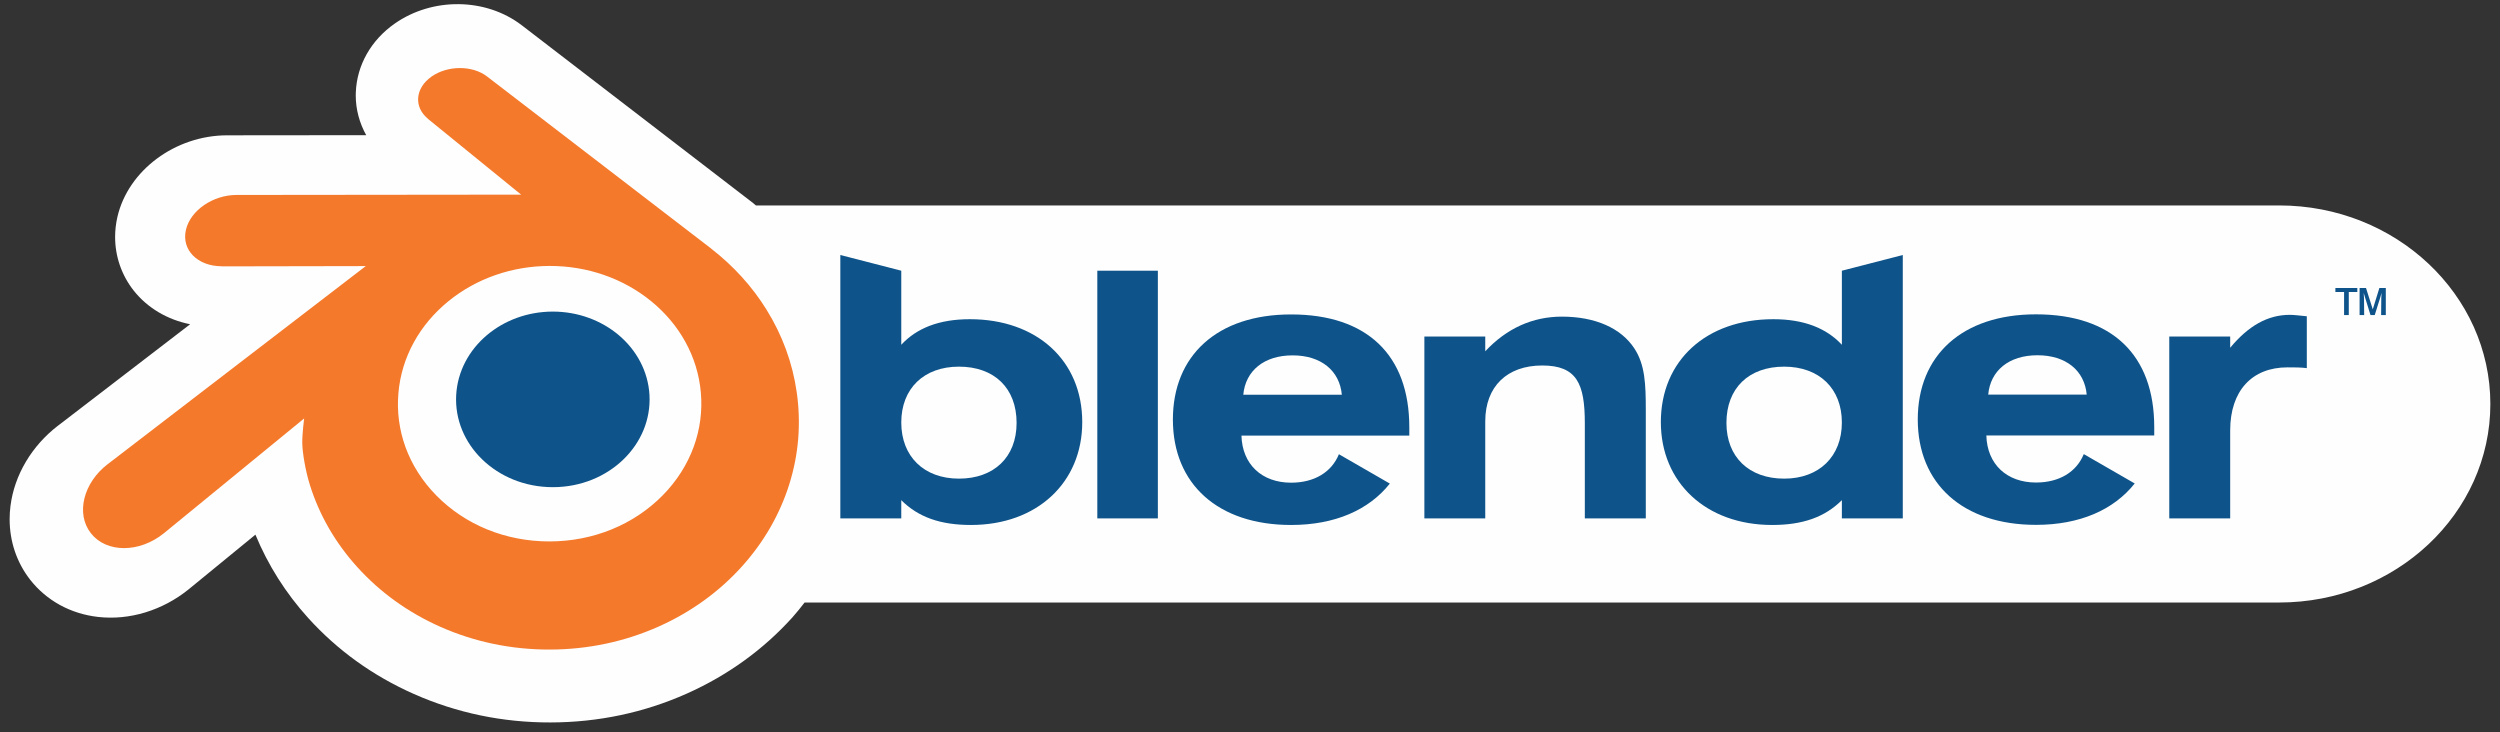
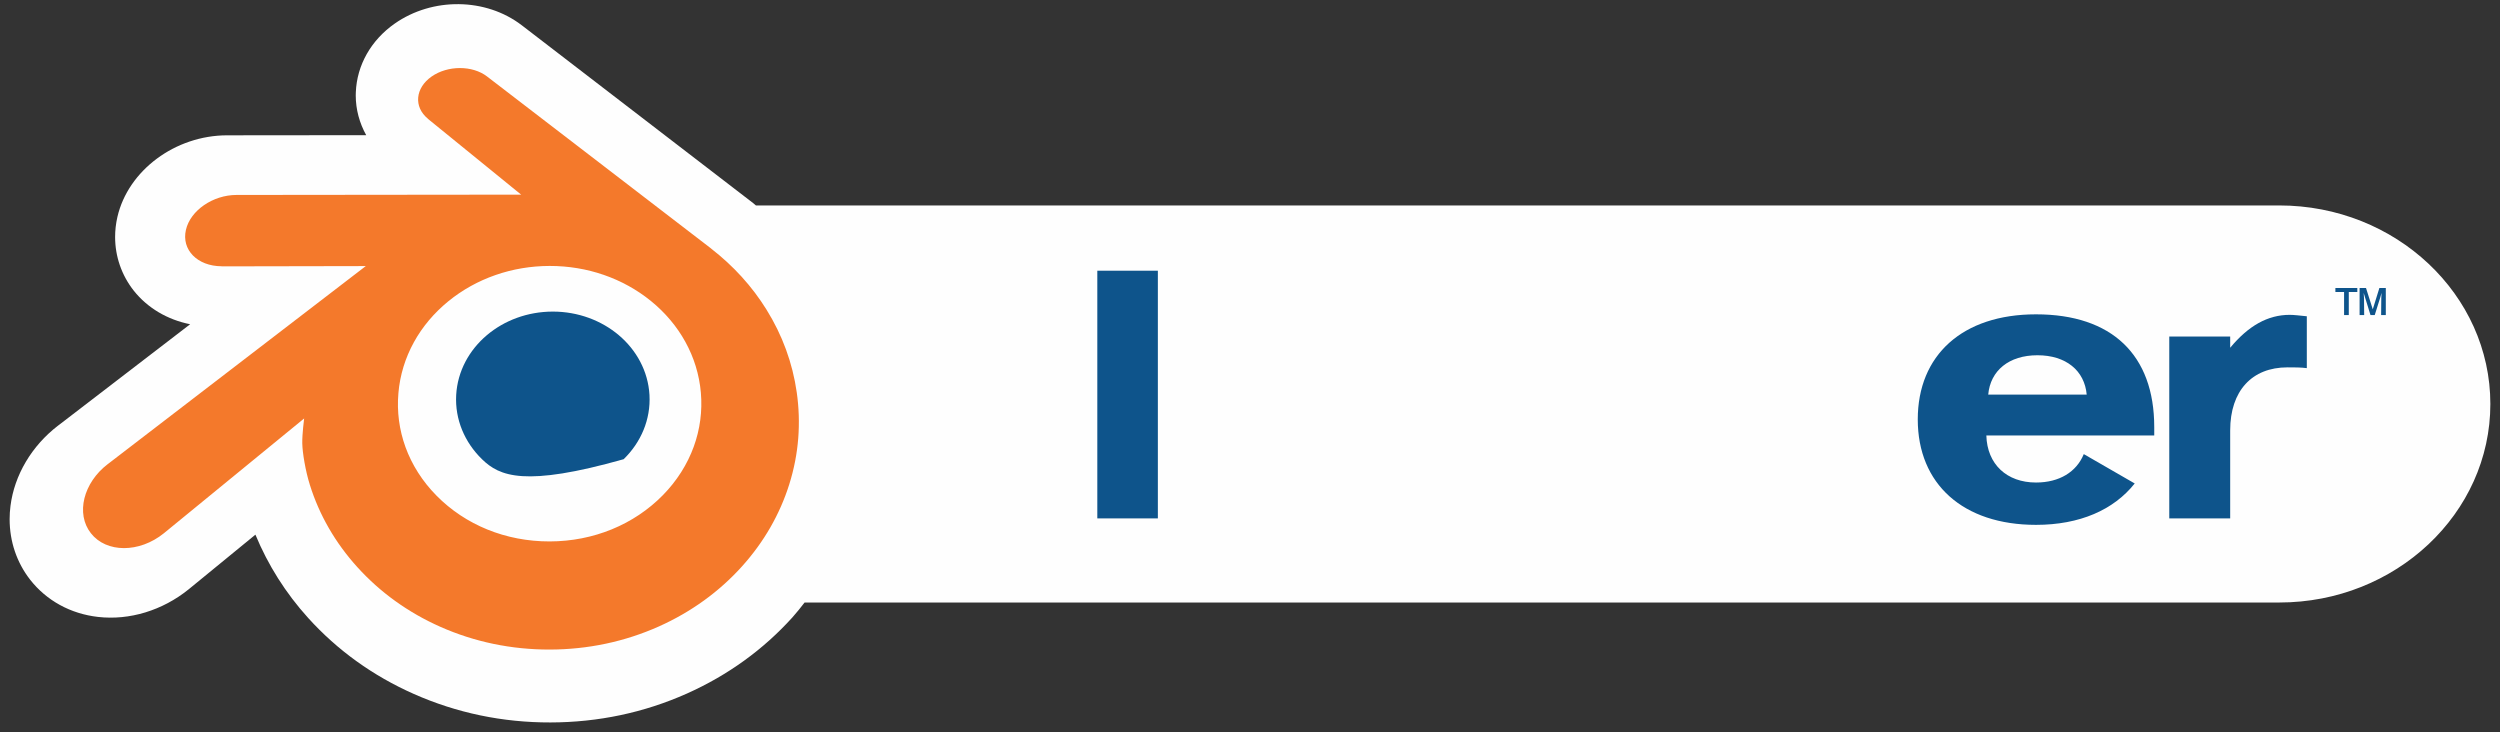
<svg xmlns="http://www.w3.org/2000/svg" viewBox="0 0 198 58" version="1.1" xml:space="preserve" style="fill-rule:evenodd;clip-rule:evenodd;stroke-linejoin:round;stroke-miterlimit:1.414;">
  <rect x="0" y="0" width="198" height="58" fill="#333333" stroke="none" />
  <g>
    <path d="M180.513,16.271C180.513,16.271 63.177,16.271 59.868,16.271C59.794,16.214 59.727,16.145 59.656,16.09C59.638,16.073 41.907,2.452 41.374,2.04C41.343,2.017 41.313,1.994 41.313,1.994C38.472,-0.181 34.252,-0.227 31.261,1.869C29.39,3.178 28.266,5.158 28.182,7.3C28.18,7.385 28.175,7.471 28.175,7.558C28.175,8.669 28.47,9.742 29.003,10.706C23.513,10.711 17.991,10.717 17.991,10.717C13.873,10.72 10.149,13.498 9.299,17.179C9.178,17.707 9.117,18.239 9.117,18.767C9.117,20.307 9.629,21.8 10.598,23.026C11.689,24.397 13.263,25.32 15.059,25.68C9.872,29.663 4.689,33.64 4.684,33.645C4.647,33.672 4.617,33.697 4.591,33.714C2.511,35.312 1.141,37.626 0.831,40.062C0.785,40.419 0.763,40.773 0.763,41.124C0.763,42.878 1.323,44.546 2.385,45.909C3.678,47.563 5.586,48.613 7.759,48.86C10.249,49.148 12.869,48.35 14.942,46.674C14.955,46.664 17.522,44.559 20.229,42.345C21.222,44.742 22.615,46.964 24.415,48.951C26.731,51.51 29.546,53.532 32.777,54.962C36.173,56.467 39.812,57.227 43.594,57.218C47.379,57.211 51.016,56.442 54.407,54.928C57.645,53.479 60.454,51.45 62.761,48.895C63.1,48.517 63.412,48.119 63.724,47.719C68.304,47.719 180.513,47.719 180.513,47.719C189.739,47.719 197.236,40.666 197.236,31.997C197.236,23.326 189.739,16.271 180.513,16.271Z" style="fill:rgb(254,254,254);fill-rule:nonzero;" />
-     <path d="M36.13,31.285C36.236,29.394 37.162,27.728 38.559,26.547C39.929,25.387 41.773,24.678 43.785,24.678C45.795,24.678 47.639,25.387 49.01,26.547C50.406,27.728 51.332,29.394 51.439,31.283C51.545,33.226 50.764,35.031 49.394,36.369C47.997,37.73 46.01,38.584 43.785,38.584C41.56,38.584 39.569,37.73 38.173,36.369C36.802,35.031 36.023,33.226 36.13,31.285Z" style="fill:rgb(14,84,139);fill-rule:nonzero;" />
+     <path d="M36.13,31.285C36.236,29.394 37.162,27.728 38.559,26.547C39.929,25.387 41.773,24.678 43.785,24.678C45.795,24.678 47.639,25.387 49.01,26.547C50.406,27.728 51.332,29.394 51.439,31.283C51.545,33.226 50.764,35.031 49.394,36.369C41.56,38.584 39.569,37.73 38.173,36.369C36.802,35.031 36.023,33.226 36.13,31.285Z" style="fill:rgb(14,84,139);fill-rule:nonzero;" />
    <path d="M23.94,35.106C23.953,35.846 24.189,37.284 24.543,38.407C25.287,40.784 26.549,42.983 28.305,44.921C30.107,46.913 32.326,48.513 34.889,49.649C37.583,50.842 40.502,51.45 43.534,51.445C46.561,51.441 49.48,50.821 52.174,49.619C54.737,48.472 56.954,46.865 58.753,44.872C60.508,42.926 61.768,40.723 62.514,38.346C62.889,37.145 63.126,35.926 63.221,34.703C63.314,33.498 63.275,32.291 63.104,31.085C62.77,28.735 61.957,26.53 60.705,24.52C59.56,22.673 58.084,21.056 56.329,19.695L56.333,19.692L38.622,6.093C38.606,6.081 38.593,6.068 38.576,6.057C37.414,5.165 35.46,5.168 34.182,6.062C32.89,6.966 32.742,8.461 33.892,9.404L33.887,9.409L41.274,15.416L18.759,15.44C18.748,15.44 18.737,15.44 18.729,15.44C16.868,15.442 15.079,16.663 14.725,18.206C14.361,19.778 15.625,21.082 17.56,21.089L17.557,21.096L28.969,21.074L8.605,36.705C8.579,36.724 8.551,36.744 8.527,36.763C6.606,38.234 5.985,40.68 7.195,42.228C8.423,43.802 11.034,43.805 12.975,42.237L24.089,33.141C24.089,33.141 23.927,34.369 23.94,35.106ZM52.499,39.218C50.209,41.551 47.003,42.874 43.534,42.881C40.06,42.887 36.854,41.576 34.564,39.247C33.445,38.112 32.623,36.806 32.116,35.415C31.619,34.048 31.426,32.597 31.554,31.133C31.675,29.702 32.101,28.337 32.781,27.102C33.449,25.888 34.369,24.791 35.505,23.863C37.731,22.049 40.565,21.067 43.529,21.063C46.496,21.059 49.328,22.032 51.556,23.84C52.69,24.764 53.609,25.857 54.277,27.069C54.96,28.303 55.383,29.663 55.509,31.098C55.635,32.56 55.442,34.009 54.945,35.377C54.437,36.772 53.618,38.078 52.499,39.218Z" style="fill:rgb(244,121,43);fill-rule:nonzero;" />
    <path d="M157.467,31.254C157.638,29.346 159.113,28.136 161.366,28.136C163.622,28.136 165.096,29.346 165.267,31.254L157.467,31.254ZM165.036,35.965C164.459,37.379 163.099,38.216 161.252,38.216C158.939,38.216 157.382,36.772 157.319,34.491L170.616,34.491C170.616,34.254 170.616,34.056 170.616,33.82C170.616,28.106 167.262,24.895 161.252,24.895C155.416,24.895 151.887,28.136 151.887,33.219C151.887,38.333 155.471,41.569 161.252,41.569C164.721,41.569 167.411,40.38 169.069,38.29L165.036,35.965Z" style="fill:rgb(14,84,139);fill-rule:nonzero;" />
-     <path d="M98.468,31.263C98.644,29.355 100.119,28.145 102.374,28.145C104.626,28.145 106.1,29.355 106.273,31.263L98.468,31.263ZM106.042,35.974C105.464,37.392 104.105,38.229 102.254,38.229C99.945,38.229 98.384,36.781 98.323,34.499L111.617,34.499C111.617,34.265 111.617,34.068 111.617,33.832C111.617,28.115 108.264,24.903 102.254,24.903C96.415,24.903 92.893,28.145 92.893,33.228C92.893,38.342 96.475,41.578 102.254,41.578C105.722,41.578 108.414,40.393 110.075,38.3L106.042,35.974Z" style="fill:rgb(14,84,139);fill-rule:nonzero;" />
    <rect x="86.907" y="21.44" width="4.795" height="19.617" style="fill:rgb(14,84,139);fill-rule:nonzero;" />
-     <path d="M112.81,26.652L117.632,26.652L117.632,27.82C119.339,25.998 121.389,25.077 123.701,25.077C126.364,25.077 128.38,25.998 129.421,27.566C130.29,28.861 130.347,30.424 130.347,32.478L130.347,41.057L125.518,41.057L125.518,33.519C125.518,30.391 124.889,28.947 122.143,28.947C119.368,28.947 117.632,30.6 117.632,33.375L117.632,41.057L112.81,41.057L112.81,26.652Z" style="fill:rgb(14,84,139);fill-rule:nonzero;" />
-     <path d="M145.876,33.462C145.876,36.147 144.082,37.908 141.306,37.908C138.528,37.908 136.734,36.207 136.734,33.493C136.734,30.739 138.504,29.039 141.306,29.039C144.082,29.039 145.876,30.769 145.876,33.462ZM145.876,27.305C144.657,25.998 142.893,25.281 140.441,25.281C135.151,25.281 131.539,28.543 131.539,33.432C131.539,38.225 135.126,41.578 140.354,41.578C142.751,41.578 144.511,40.972 145.876,39.613L145.876,41.057L150.701,41.057L150.701,20.196L145.876,21.44L145.876,27.305Z" style="fill:rgb(14,84,139);fill-rule:nonzero;" />
-     <path d="M75.947,29.039C78.751,29.039 80.514,30.739 80.514,33.493C80.514,36.207 78.723,37.908 75.947,37.908C73.173,37.908 71.381,36.147 71.381,33.462C71.381,30.769 73.173,29.039 75.947,29.039ZM71.381,21.44L66.554,20.196L66.554,41.057L71.381,41.057L71.381,39.613C72.739,40.972 74.502,41.578 76.901,41.578C82.132,41.578 85.714,38.225 85.714,33.432C85.714,28.543 82.101,25.281 76.814,25.281C74.357,25.281 72.594,25.998 71.381,27.305L71.381,21.44Z" style="fill:rgb(14,84,139);fill-rule:nonzero;" />
    <path d="M171.806,41.057L171.806,26.652L176.631,26.652L176.631,27.542C178.076,25.802 179.605,24.936 181.344,24.936C181.689,24.936 182.123,24.992 182.7,25.049L182.7,29.156C182.235,29.095 181.717,29.095 181.167,29.095C178.362,29.095 176.631,30.945 176.631,34.091L176.631,41.057L171.806,41.057Z" style="fill:rgb(14,84,139);fill-rule:nonzero;" />
    <path d="M188.956,24.952L188.585,24.952L188.598,23.631L188.618,23.194L188.518,23.554L188.08,24.952L187.742,24.952L187.312,23.554L187.204,23.2L187.23,23.631L187.243,24.952L186.88,24.952L186.88,22.812L187.388,22.812L187.923,24.5L188.446,22.812L188.956,22.812L188.956,24.952ZM186.024,24.952L185.651,24.952L185.651,23.129L184.963,23.129L184.963,22.812L186.699,22.812L186.699,23.129L186.024,23.129L186.024,24.952Z" style="fill:rgb(14,84,139);fill-rule:nonzero;" />
  </g>
</svg>